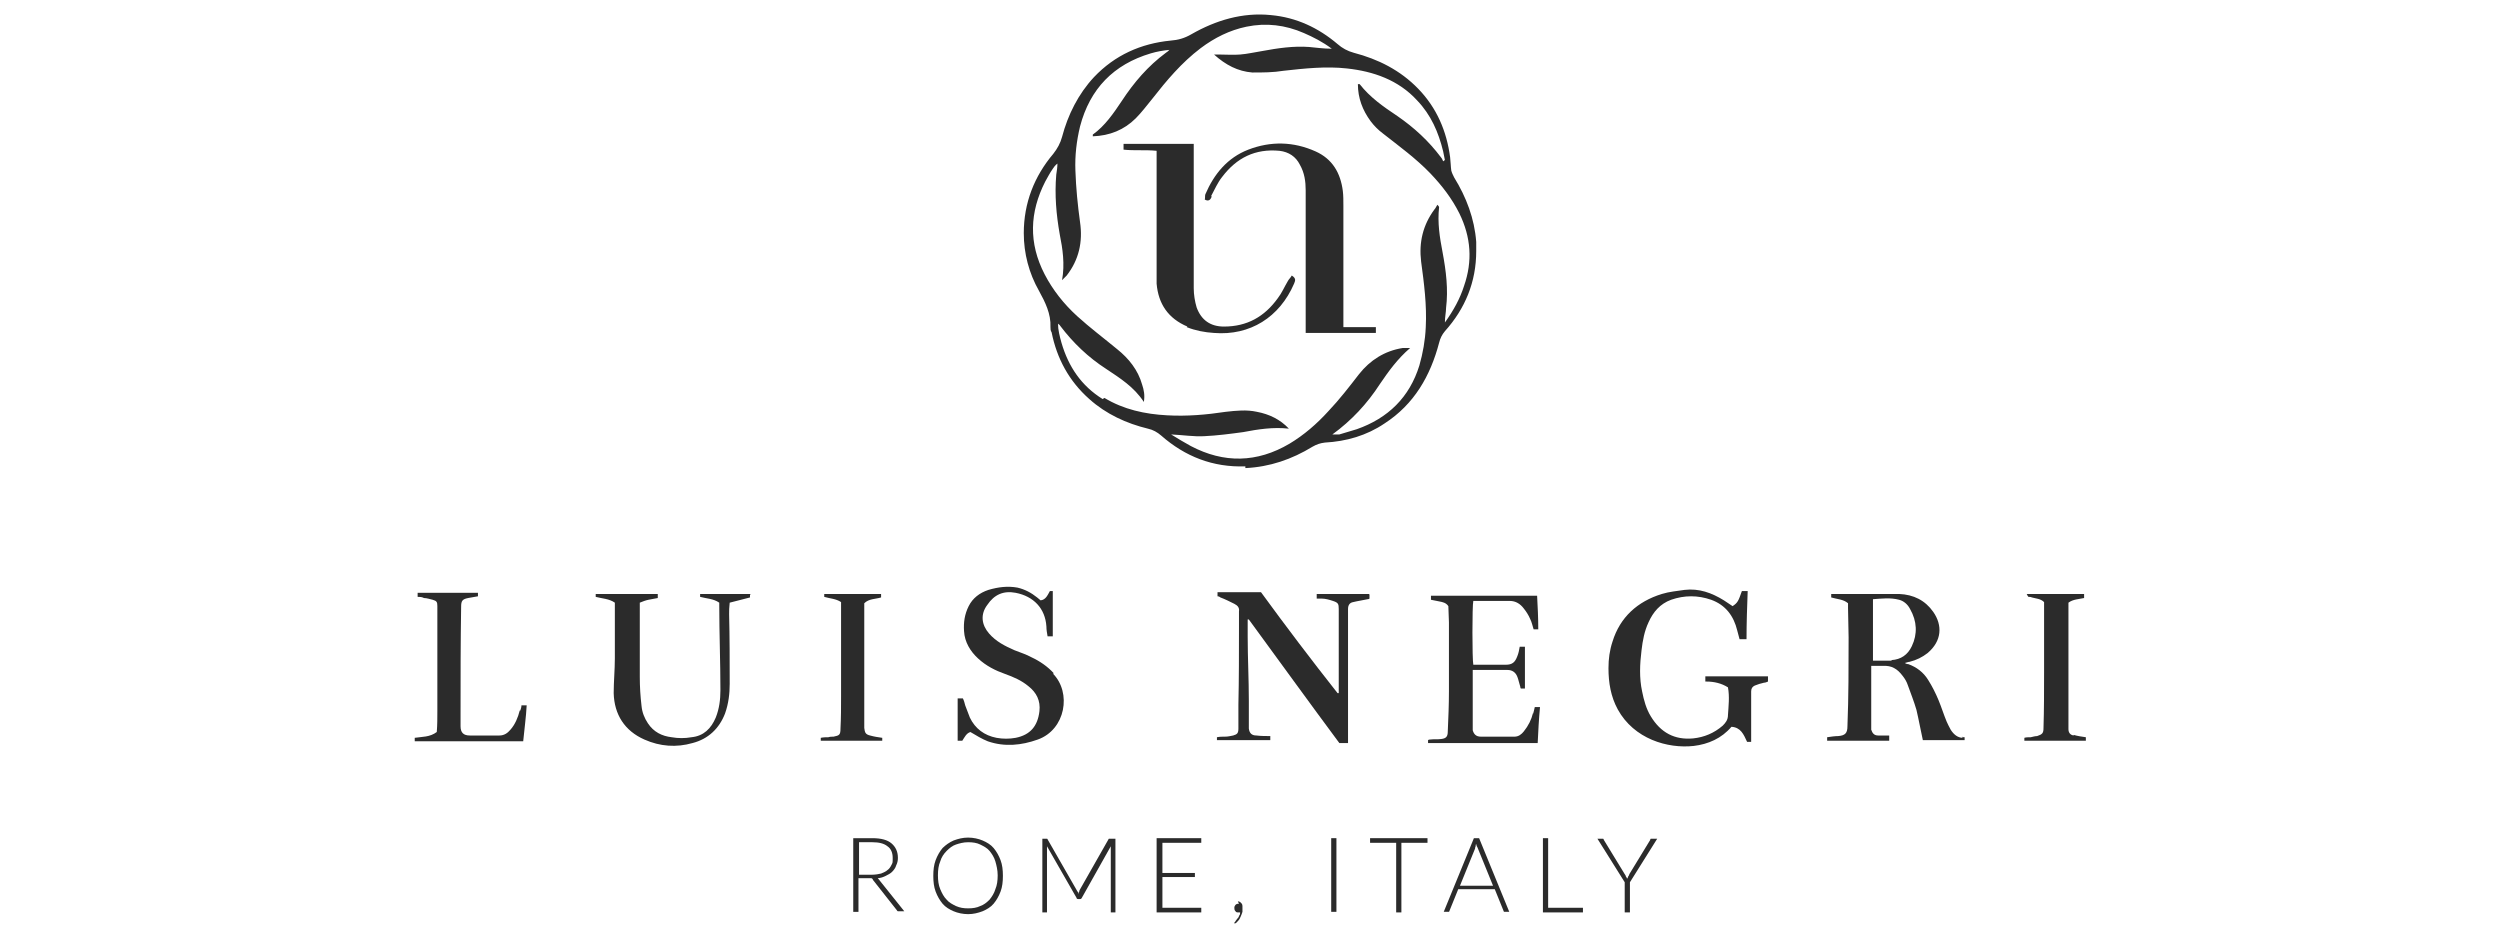
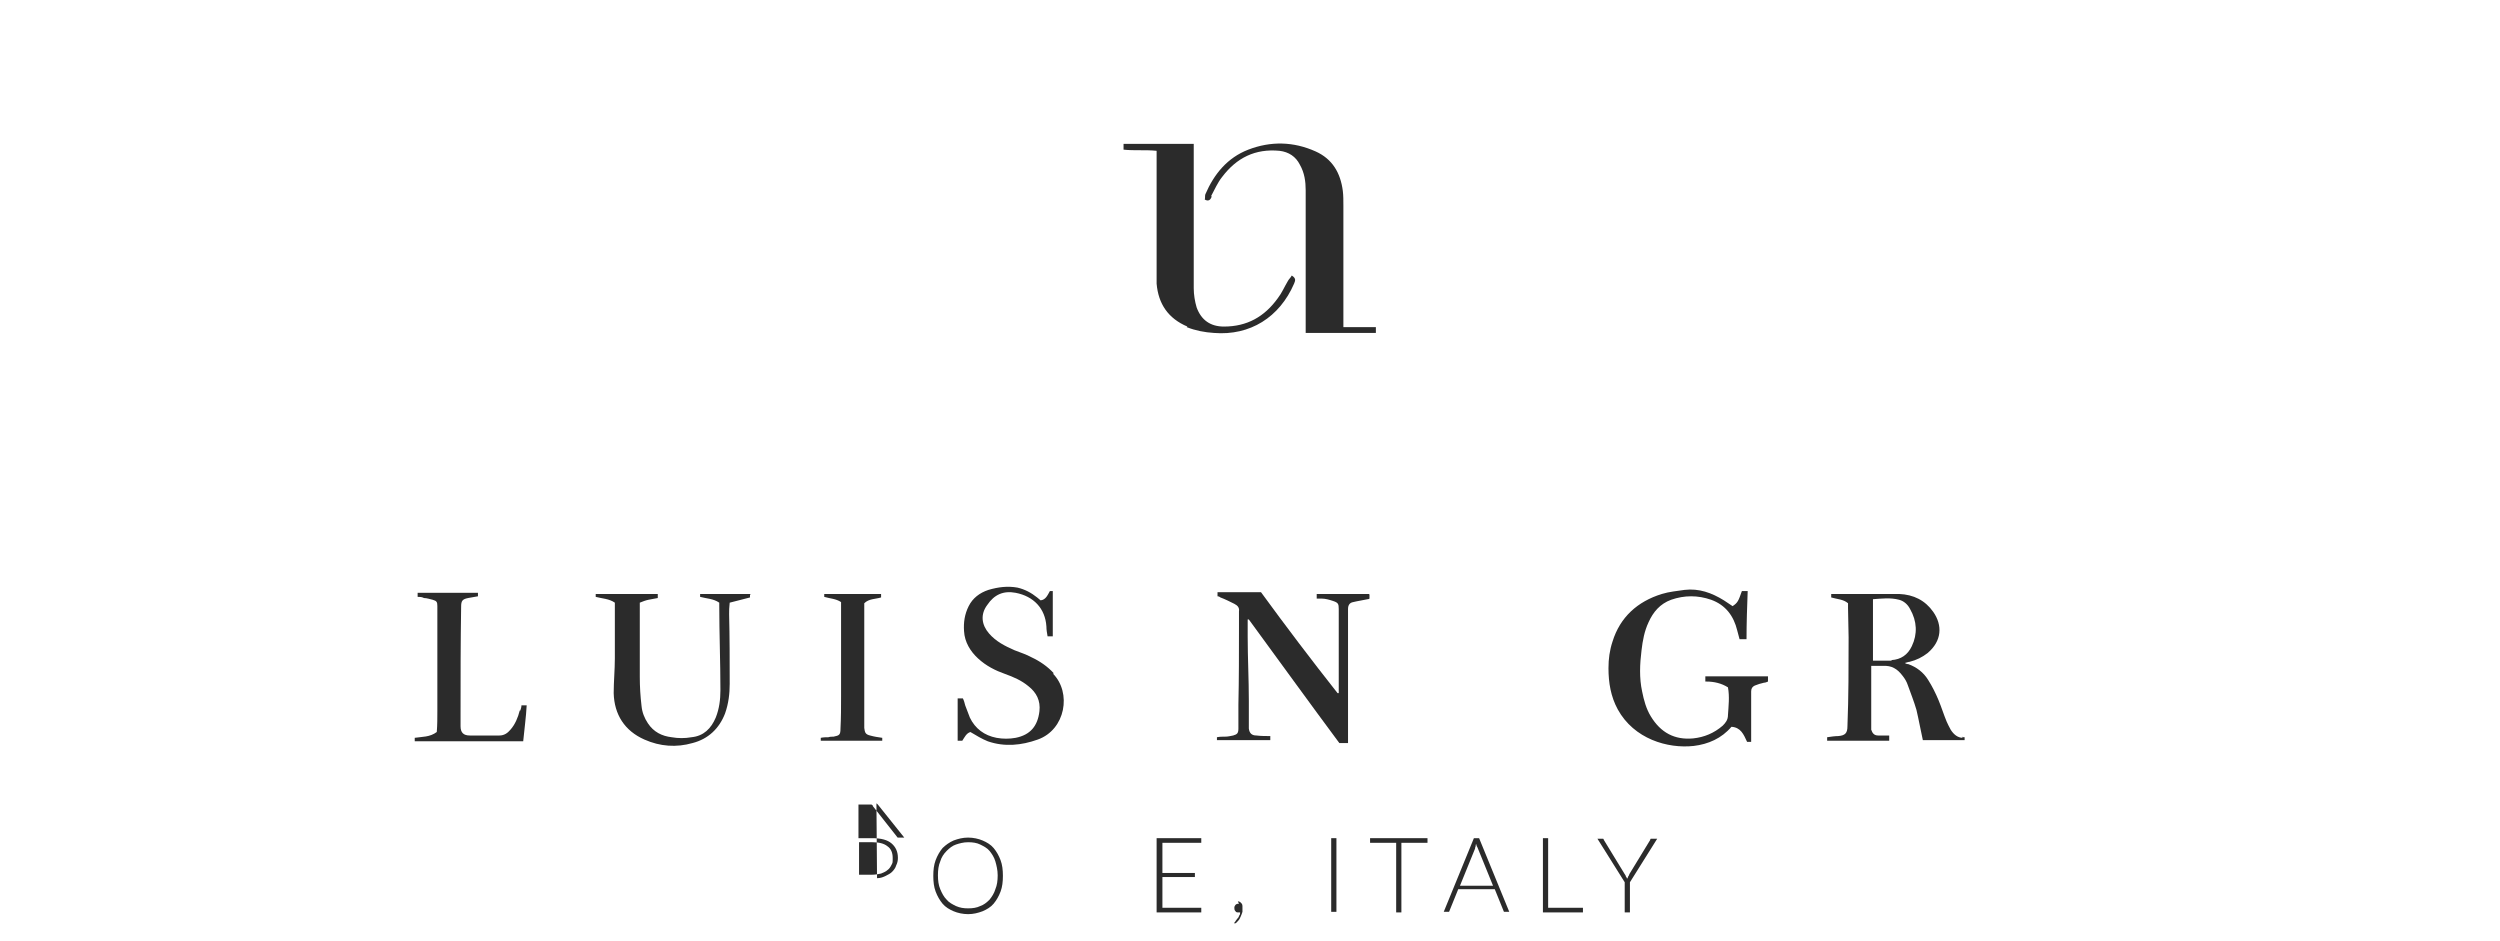
<svg xmlns="http://www.w3.org/2000/svg" viewBox="0 0 431 162.3">
  <defs>
    <style>      .cls-1 {        fill: #2b2b2b;      }    </style>
  </defs>
  <g>
    <g id="Layer_2">
      <g>
-         <path class="cls-1" d="M214.7,80.7c4.2-.2,8-1.5,11.6-3.7.7-.4,1.3-.6,2.1-.7,3.7-.2,7.2-1.2,10.3-3.3,5.1-3.3,7.9-8.2,9.4-13.9.2-.8.5-1.4,1-2,3.5-3.9,5.4-8.5,5.4-13.8,0-.5,0-1,0-1.6-.3-4-1.7-7.7-3.8-11.1-.2-.4-.4-.8-.5-1.2-.1-.7-.1-1.5-.2-2.3-.6-4.5-2.3-8.5-5.5-11.8-3.1-3.2-6.9-5.1-11.1-6.2-1.1-.3-2-.8-2.8-1.5-3.3-2.8-7.1-4.6-11.5-5-4.9-.5-9.5.9-13.7,3.3-1.2.7-2.3,1-3.6,1.1-5.1.5-9.6,2.5-13.2,6.3-2.7,2.9-4.5,6.5-5.5,10.3-.3,1.1-.8,2-1.5,2.9-3.3,3.9-5.1,8.5-5.1,13.7,0,3.5.9,6.9,2.6,9.9,1.1,2,2.1,4,2,6.3,0,.3,0,.6.2.9.9,4.5,3,8.4,6.5,11.5,2.9,2.6,6.4,4.2,10.1,5.1.9.2,1.6.6,2.3,1.2,4.1,3.6,8.9,5.5,14.5,5.3ZM190.1,68.8c-3.7-2.3-5.9-5.6-7.1-9.7-.3-1.1-.6-2.2-.6-3.3.1.1.3.2.4.4,2.2,2.9,4.8,5.4,7.9,7.4,2.4,1.6,4.8,3.1,6.5,5.7.2-1.2,0-2.1-.3-3-.7-2.5-2.3-4.5-4.3-6.1-2.3-1.9-4.7-3.7-6.9-5.7-2.3-2.1-4.2-4.5-5.6-7.2-2.8-5.4-2.6-10.7.1-16,.4-.7.8-1.5,1.3-2.2.2-.3.4-.6.8-.9,0,.6-.1,1.3-.2,1.9-.3,3.5,0,6.9.6,10.3.5,2.5.9,5.1.4,7.9.4-.4.6-.6.8-.8,2.1-2.7,2.8-5.8,2.3-9.2-.4-2.9-.7-5.9-.8-8.9-.1-2.6.2-5.1.8-7.6,1.7-6.5,5.8-10.7,12.2-12.6,1-.3,2.1-.5,3.2-.6-.2.2-.4.4-.6.5-3.1,2.3-5.5,5.1-7.6,8.3-1.4,2.1-2.9,4.3-5,5.8,0,0,0,.1,0,.3,2.9-.1,5.4-1.1,7.4-3.1,1-1,1.9-2.2,2.8-3.3,2.5-3.2,5.1-6.3,8.4-8.8,2.4-1.8,5-3.1,7.9-3.7,3.4-.7,6.7-.3,9.9,1.1,1.6.7,3.2,1.5,4.8,2.7-1.5,0-2.7-.2-3.9-.3-2.7-.2-5.4.2-8.1.7-1.3.2-2.5.5-3.8.6-1.2.1-2.4,0-3.6,0-.2,0-.4,0-.9,0,2,1.8,4.1,2.9,6.6,3.1,1.8,0,3.6,0,5.4-.3,3.6-.4,7.3-.8,10.9-.4,4.6.5,8.9,2,12.1,5.5,2.4,2.5,3.7,5.5,4.5,8.8.1.5.2,1,.3,1.5-.1,0-.2.2-.3.2-.1-.2-.2-.5-.4-.7-2.1-2.8-4.6-5.1-7.5-7.1-2.4-1.6-4.7-3.2-6.5-5.5,0,0-.1,0-.3,0,0,2.4.8,4.5,2.2,6.4.6.8,1.3,1.5,2.1,2.1,2.8,2.2,5.7,4.3,8.2,6.9,2,2.1,3.7,4.3,5,6.9,2,4.1,2.3,8.2.8,12.5-.7,2.2-1.8,4.2-3.3,6.3,0-1,.2-1.8.2-2.5.4-3.2,0-6.4-.6-9.6-.5-2.6-.9-5.1-.6-7.8,0,0,0-.1-.3-.4-.2.3-.3.6-.5.8-2,2.7-2.7,5.7-2.3,9,.5,3.7,1,7.5.8,11.3-.1,2.3-.5,4.5-1.1,6.6-1.7,5.5-5.4,9.1-10.8,11-1,.3-2,.6-3,.9-.4,0-.8,0-1.2,0,3.3-2.4,6-5.3,8.2-8.7,1.5-2.2,3-4.3,5.2-6.2-.4,0-.9,0-1.3,0-3.1.5-5.6,2.1-7.5,4.5-1.7,2.2-3.4,4.4-5.3,6.4-2,2.2-4.2,4.1-6.7,5.6-5.6,3.3-11.3,3.4-17,.4-1.1-.6-2.1-1.2-3.4-2,2.1.1,3.9.4,5.7.3,2.2-.1,4.5-.4,6.7-.7,2.6-.5,5.2-.9,7.9-.6-1.5-1.6-3.4-2.5-5.5-2.9-1.8-.4-3.6-.2-5.4,0-3.3.5-6.7.8-10.1.6-3.8-.2-7.5-1-10.8-3Z" />
        <path class="cls-1" d="M338.4,127.2c-.9,0-1.6-.6-2.1-1.4-.3-.5-.5-1-.7-1.4-.5-1.2-.9-2.5-1.4-3.7-.5-1.2-1.1-2.4-1.8-3.5-.8-1.3-2-2.2-3.4-2.7-.1,0-.3,0-.6-.2.4-.1.6-.2.8-.2,1.2-.3,2.2-.8,3.1-1.5,2.5-2.1,2.6-4.8,1-7.1-1.4-2-3.4-3-5.9-3.1-3.8,0-7.5,0-11.3,0-.1,0-.2,0-.4,0,0,.2,0,.4,0,.6,1,.3,2.1.3,2.9,1,0,.3,0,.5,0,.8,0,1.7.1,3.4.1,5.1,0,5.1,0,10.2-.2,15.3,0,1.2-.4,1.6-1.6,1.7-.6,0-1.2.1-1.9.2,0,.2,0,.4,0,.6h10.7c0-.3,0-.5,0-.9-.7,0-1.3,0-1.9,0-.7,0-1-.4-1.2-1,0-.3,0-.5,0-.8,0-3.1,0-6.1,0-9.2,0-.3,0-.6,0-1,.7,0,1.4,0,2,0,1.5-.1,2.5.5,3.4,1.7.4.5.7,1,.9,1.6.5,1.4,1.1,2.9,1.5,4.3.4,1.7.7,3.4,1.1,5.2h7.2c0-.2,0-.3,0-.5-.2,0-.3,0-.5-.1ZM326.1,113.9c-1,0-2.1,0-3.2,0v-10.6c1.5-.1,3-.3,4.5.1.8.2,1.5.8,1.9,1.6,1.2,2.1,1.3,4.3.3,6.4-.7,1.5-1.9,2.3-3.5,2.4Z" />
        <path class="cls-1" d="M236,102.4h-9c0,.2,0,.5,0,.8.3,0,.6,0,.9,0,.6,0,1.3.2,1.9.4.9.3,1,.5,1,1.4,0,1,0,2,0,3,0,3.5,0,7.1,0,10.6v.9c0,0-.1,0-.2,0-4.5-5.7-8.9-11.5-13.2-17.4h-7.5v.7c.2,0,.4.1.5.2.8.3,1.6.7,2.4,1.1.6.3.9.7.8,1.3,0,.9,0,1.8,0,2.7,0,4.5,0,8.9-.1,13.4,0,1.4,0,2.8,0,4.1,0,.8-.2,1-.9,1.2-.5.1-.9.2-1.4.2-.5,0-.9,0-1.4.1,0,.3,0,.4,0,.5h9.2c0-.3,0-.5,0-.7-.8,0-1.6,0-2.4-.1-.8,0-1.2-.4-1.3-1.2,0-.3,0-.6,0-.9,0-1.3,0-2.6,0-3.9,0-3.7-.2-7.4-.2-11.1,0-1,0-1.9,0-2.9,0,0,.1,0,.2,0,5.2,7.1,10.4,14.3,15.6,21.3h1.5c0-.4,0-.8,0-1.1,0-6.3,0-12.6,0-18.9,0-1,0-2.1,0-3.1,0-.7.3-1.1.9-1.2.8-.2,1.6-.3,2.5-.5,0,0,.2,0,.3-.1,0-.2,0-.4,0-.5,0,0,0-.2,0-.2Z" />
        <path class="cls-1" d="M294.2,117.5c1.3,0,2.6.3,3.7,1,.3,1.6.1,3.2,0,4.8,0,.8-.4,1.3-.9,1.8-1.5,1.3-3.2,2-5.1,2.2-3.2.3-5.6-1-7.3-3.8-.8-1.3-1.2-2.8-1.5-4.3-.5-2.3-.4-4.7-.1-7.1.2-1.7.5-3.3,1.2-4.8.8-1.8,2-3.2,3.9-3.9,2.3-.8,4.6-.8,6.9,0,2.5.9,3.9,2.8,4.5,5.3.1.5.3,1,.4,1.5h1.2c0-2.8.1-5.6.2-8.3h-1c-.6,1.7-.7,2-1.6,2.6-.5-.3-1-.7-1.5-1-2.1-1.3-4.3-2.1-6.8-1.8-1.3.2-2.6.3-3.9.7-4.2,1.3-7.2,4-8.5,8.2-.5,1.5-.7,3-.7,4.6,0,2.5.4,4.9,1.6,7.1,2.8,5.1,8.6,6.8,13.1,6.3,2.5-.3,4.8-1.3,6.5-3.3,1.6.1,2.1,1.3,2.7,2.6.2,0,.5,0,.7,0,0-1,0-1.9,0-2.8,0-2,0-3.9,0-5.9,0-.5.2-.8.6-1,.5-.2,1.1-.4,1.6-.5.2,0,.5-.1.7-.2v-.9h-10.8c0,.3,0,.6,0,.9Z" />
        <path class="cls-1" d="M181.7,116.1c-1.1-1.2-2.4-2.1-3.9-2.8-.9-.5-1.9-.8-2.9-1.2-1.6-.7-3.2-1.5-4.4-2.9-1.3-1.5-1.5-3.3-.3-4.9,1.2-1.8,2.8-2.5,4.9-2.1,3.1.6,5.1,2.7,5.3,5.8,0,.6.1,1.1.2,1.7.3,0,.6,0,.9,0v-7.8c-.2,0-.3,0-.5,0-.4.7-.7,1.5-1.6,1.6-.2-.2-.4-.3-.6-.5-1-.8-2.1-1.4-3.4-1.7-1.7-.3-3.3-.1-5,.4-1.5.5-2.7,1.4-3.4,2.8-.7,1.4-.9,2.8-.8,4.3.1,1.9,1.1,3.5,2.4,4.7,1.4,1.3,3,2.1,4.7,2.7,1.4.5,2.8,1.1,4,2.1,1.4,1.1,2.1,2.5,1.9,4.3-.3,2.6-1.6,4.1-4.1,4.6-1.1.2-2.2.2-3.3,0-2.1-.4-3.7-1.6-4.6-3.5-.3-.7-.5-1.4-.8-2.1-.1-.4-.2-.8-.4-1.2-.3,0-.5,0-.9,0v7.3h.8c.4-.6.7-1.3,1.4-1.5,1,.6,2,1.2,3,1.6,2.9,1,5.8.7,8.6-.3,4.8-1.7,5.9-8.1,2.6-11.4Z" />
        <path class="cls-1" d="M129.5,102.4h-8.8c0,.2,0,.3,0,.5,1.1.3,2.3.3,3.3,1,0,.2,0,.3,0,.4,0,4.9.2,9.8.2,14.7,0,1.6-.2,3.2-.8,4.7-.8,1.9-2.1,3.2-4.2,3.4-1.1.2-2.3.2-3.4,0-1.7-.2-3.1-.9-4.1-2.4-.6-.9-1-1.9-1.1-3-.2-1.7-.3-3.3-.3-5,0-3.7,0-7.4,0-11.1,0-.5,0-1.1,0-1.7.5-.2,1-.4,1.5-.5.5-.1,1-.2,1.6-.3,0-.3,0-.5,0-.7h-10.7c0,.2,0,.3,0,.5,1.1.3,2.3.3,3.3,1,0,.3,0,.6,0,.9,0,2.9,0,5.8,0,8.7,0,2-.2,4-.2,6,.1,3.7,1.9,6.5,5.3,8,2.7,1.2,5.5,1.4,8.3.6,2.7-.7,4.6-2.5,5.6-5.1.6-1.7.8-3.4.8-5.1,0-4,0-8-.1-12,0-.6,0-1.2.1-2,1.2-.3,2.3-.6,3.5-.9,0-.1,0-.3,0-.5,0,0,0,0,0,0Z" />
-         <path class="cls-1" d="M264.3,122.9c-.3,1.2-.8,2.2-1.6,3.2-.4.5-.9.9-1.6.9-1.9,0-3.9,0-5.8,0-.8,0-1.2-.4-1.4-1.1,0-.3,0-.7,0-1.1,0-2.9,0-5.7,0-8.6,0-.2,0-.5,0-.7.1,0,.2,0,.3,0,1.9,0,3.8,0,5.7,0,.8,0,1.4.4,1.7,1.2.2.5.3,1.1.5,1.7,0,0,0,.2.1.3.2,0,.5,0,.7,0v-7.2c-.4,0-.6,0-.9,0-.1.6-.2,1.1-.4,1.6-.4,1.1-.9,1.5-2,1.5-1.6,0-3.2,0-4.8,0-.3,0-.5,0-.8,0-.2-1-.2-10.2,0-11,2.1,0,4.2,0,6.3,0,1,0,1.8.5,2.4,1.3.4.5.8,1.1,1.1,1.8.3.6.4,1.2.6,1.8h.8c0-2-.1-3.9-.2-5.8h-18.3c0,.2,0,.4,0,.7.5.1,1,.2,1.5.3.5.1,1.1.2,1.5.8,0,.9.1,1.9.1,2.8,0,4,0,8,0,11.9,0,2.3-.1,4.6-.2,6.9,0,.9-.3,1.2-1.1,1.3-.6.1-1.3,0-2,.1,0,0-.2,0-.3.1,0,.2,0,.3,0,.5h18.9c.1-2.1.2-4.1.4-6.2-.4,0-.7,0-.9,0-.1.5-.2.8-.3,1.2Z" />
        <path class="cls-1" d="M89.6,122.5c-.3,1.2-.8,2.4-1.6,3.3-.5.6-1.1,1-1.9,1-1.7,0-3.4,0-5.1,0-1.1,0-1.6-.5-1.6-1.6,0-.7,0-1.5,0-2.2,0-6.1,0-12.3.1-18.4,0-1,.2-1.3,1.2-1.5.5-.1,1.1-.2,1.7-.3,0-.2,0-.3,0-.6h-10.4c0,.3,0,.5,0,.7.4,0,.7,0,1.1.2.5,0,1,.2,1.5.3.7.2.8.4.8,1.1,0,1.7,0,3.3,0,5,0,4.4,0,8.7,0,13.1,0,1.2,0,2.4-.1,3.6-1.2.9-2.5.8-3.8,1v.6h18.7c.2-2.1.5-4.2.6-6.2h-.9c0,.3-.1.6-.2.9Z" />
        <path class="cls-1" d="M152.1,127.2c-.7-.1-1.4-.2-2.1-.4-.8-.2-.9-.5-1-1.3,0-1.2,0-2.3,0-3.5,0-5,0-9.9,0-14.9,0-1,0-2.1,0-3.1.8-.8,1.9-.7,2.9-1,0-.2,0-.5,0-.6h-9.8c0,.2,0,.3,0,.5,1,.3,2,.3,2.9.9,0,.3,0,.7,0,1,0,5.1,0,10.2,0,15.3,0,1.8,0,3.6-.1,5.5,0,1.1-.2,1.2-1.2,1.4-.3,0-.6,0-.9.1-.4,0-.8,0-1.3.1,0,.3,0,.4,0,.5h10.6v-.6Z" />
-         <path class="cls-1" d="M357.5,126.8c-.6-.1-.9-.5-.9-1.1,0-.8,0-1.6,0-2.3,0-5.9,0-11.8,0-17.7,0-.6,0-1.2,0-1.8.8-.6,1.8-.6,2.7-.8v-.7h-9.9c.1.2.2.4.3.5.2,0,.4,0,.6.1.7.2,1.5.2,2.1.8,0,.3,0,.6,0,.9,0,3.7,0,7.5,0,11.2,0,3.2,0,6.4-.1,9.6,0,.9-.2,1.1-1.1,1.4-.3,0-.7.1-1.1.2-.4,0-.8,0-1.1.1v.5h10.6v-.6c-.7-.1-1.4-.2-2.1-.4Z" />
        <path class="cls-1" d="M204.6,56.4c1.5.6,3.1.9,4.7,1,6.2.5,11.3-2.7,13.8-8.5.2-.5.4-.9-.4-1.4-.2.4-.5.6-.7,1-.6,1-1,2-1.7,2.9-2.3,3.2-5.3,4.9-9.3,4.9-2.3,0-3.9-1.1-4.7-3.3-.3-1-.5-2.2-.5-3.3,0-7.8,0-15.7,0-23.5v-1.4h-12.1v1c1.9.2,3.8,0,5.7.2v1.4c0,6.7,0,13.4,0,20.1,0,.5,0,1,0,1.4.3,3.5,2,6,5.3,7.4Z" />
        <path class="cls-1" d="M208.8,33.8c.6-1.1,1.1-2.3,1.9-3.3,2.5-3.3,5.7-4.9,9.9-4.5,1.6.2,2.8,1,3.5,2.4.8,1.4,1,2.9,1,4.4,0,7.8,0,15.5,0,23.3v1.3h12.1v-1h-5.6v-1.6c0-6.4,0-12.9,0-19.3,0-.9,0-1.8-.1-2.6-.4-3.1-1.8-5.5-4.7-6.8-3.8-1.7-7.7-1.8-11.6-.3-3.6,1.4-5.9,4.2-7.4,7.7-.1.3,0,.6-.1.9.7.4,1,0,1.2-.5Z" />
-         <path class="cls-1" d="M151.2,151.4c.6,0,1.1-.2,1.5-.4.4-.2.8-.4,1.1-.7.3-.3.6-.7.7-1.1.2-.4.3-.8.3-1.3,0-1.1-.4-1.9-1.1-2.5-.7-.6-1.8-.9-3.3-.9h-3.3v12.7h.9v-5.8h1.7c.1,0,.2,0,.3,0,0,0,.2,0,.2,0,0,0,.1,0,.2.1,0,0,.1.1.1.2l4.1,5.2c0,0,.1.2.2.2,0,0,.2,0,.3,0h.8l-4.4-5.5c-.1-.1-.2-.3-.4-.4ZM150.3,150.8h-2.2v-5.6h2.3c1.1,0,2,.2,2.6.7.6.4.9,1.1.9,2s0,.8-.2,1.2c-.2.4-.4.7-.7.9-.3.3-.7.4-1.1.6-.4.1-1,.2-1.5.2Z" />
+         <path class="cls-1" d="M151.2,151.4c.6,0,1.1-.2,1.5-.4.4-.2.8-.4,1.1-.7.3-.3.6-.7.7-1.1.2-.4.3-.8.3-1.3,0-1.1-.4-1.9-1.1-2.5-.7-.6-1.8-.9-3.3-.9h-3.3h.9v-5.8h1.7c.1,0,.2,0,.3,0,0,0,.2,0,.2,0,0,0,.1,0,.2.1,0,0,.1.1.1.2l4.1,5.2c0,0,.1.2.2.2,0,0,.2,0,.3,0h.8l-4.4-5.5c-.1-.1-.2-.3-.4-.4ZM150.3,150.8h-2.2v-5.6h2.3c1.1,0,2,.2,2.6.7.6.4.9,1.1.9,2s0,.8-.2,1.2c-.2.4-.4.7-.7.9-.3.3-.7.4-1.1.6-.4.1-1,.2-1.5.2Z" />
        <path class="cls-1" d="M171.3,146.2c-.5-.6-1.2-1-1.9-1.3-.7-.3-1.6-.5-2.5-.5s-1.7.2-2.5.5c-.7.3-1.4.8-1.9,1.3-.5.6-.9,1.3-1.2,2.1-.3.8-.4,1.7-.4,2.7s.1,1.9.4,2.7.7,1.5,1.2,2.1c.5.6,1.2,1,1.9,1.3.7.3,1.6.5,2.5.5s1.7-.2,2.5-.5c.7-.3,1.4-.7,1.9-1.3.5-.6.9-1.3,1.2-2.1s.4-1.7.4-2.7-.1-1.9-.4-2.7c-.3-.8-.7-1.5-1.2-2.1ZM171.6,153.3c-.2.7-.6,1.3-1,1.8-.5.5-1,.9-1.6,1.1-.6.3-1.3.4-2.1.4s-1.4-.1-2.1-.4c-.6-.3-1.2-.6-1.6-1.1-.5-.5-.8-1.1-1.1-1.8s-.4-1.5-.4-2.4.1-1.7.4-2.4c.2-.7.6-1.3,1.1-1.8.5-.5,1-.9,1.6-1.1s1.3-.4,2.1-.4,1.5.1,2.1.4,1.2.6,1.6,1.1c.4.5.8,1.1,1,1.8.2.7.4,1.5.4,2.4s-.1,1.7-.4,2.4Z" />
-         <path class="cls-1" d="M191.2,144.6c0,0-.1,0-.1.1l-5,8.8c0,0,0,.2-.1.3s0,.2-.1.3c0-.2-.1-.4-.2-.5l-5.1-8.9c0,0,0-.1-.1-.1,0,0-.1,0-.2,0h-.6v12.7h.8v-10.9c0-.2,0-.3,0-.5l5.1,8.9c0,.2.2.2.4.2h.1c.2,0,.3,0,.4-.2l5-8.9c0,.2,0,.3,0,.5v10.9h.8v-12.7h-.6c0,0-.2,0-.2,0Z" />
        <polygon class="cls-1" points="200.4 151.2 206 151.2 206 150.5 200.4 150.5 200.4 145.3 207.1 145.3 207.1 144.5 199.4 144.5 199.4 157.3 207.1 157.3 207.1 156.5 200.4 156.5 200.4 151.2" />
        <path class="cls-1" d="M213.6,155.8c-.2,0-.4,0-.6.2-.1.1-.2.3-.2.5s0,.4.2.6c.1.2.3.2.5.2s.2,0,.3,0c0,.2,0,.4-.2.6,0,.2-.2.4-.3.5s-.2.3-.3.4c0,.1-.2.2-.2.3,0,0,0,.1,0,.1s0,0,0,0c0,0,0,0,0,0h.1c.2,0,.4-.3.6-.5.2-.2.3-.5.4-.7.1-.2.2-.5.3-.8,0-.3,0-.5,0-.8s0-.5-.2-.7-.3-.3-.6-.3Z" />
        <rect class="cls-1" x="229.5" y="144.5" width=".9" height="12.7" />
        <polygon class="cls-1" points="236.2 145.3 240.7 145.3 240.7 157.3 241.6 157.3 241.6 145.3 246.1 145.3 246.1 144.5 236.2 144.5 236.2 145.3" />
        <path class="cls-1" d="M254.1,144.5l-5.2,12.7h.7c0,0,.2,0,.2,0s.1-.1.1-.2l1.5-3.7h6.3l1.5,3.7c0,0,0,.1.1.2,0,0,.1,0,.2,0h.7l-5.2-12.7h-.9ZM251.7,152.7l2.6-6.4c0-.1,0-.2.1-.4,0-.1,0-.3.1-.4,0,.3.2.5.3.8l2.6,6.4h-5.7Z" />
        <polygon class="cls-1" points="266.9 144.5 266 144.5 266 157.3 272.9 157.3 272.9 156.5 266.9 156.5 266.9 144.5" />
        <path class="cls-1" d="M284.6,144.6c0,0-.1,0-.1.2l-3.6,5.9c0,.1-.1.3-.2.4,0,.1-.1.3-.2.4,0-.1-.1-.3-.2-.4,0-.1-.1-.3-.2-.4l-3.6-5.9c0,0,0-.1-.1-.2,0,0-.1,0-.2,0h-.8l4.7,7.5v5.2h.9v-5.2l4.7-7.5h-.8c0,0-.2,0-.2,0Z" />
      </g>
    </g>
  </g>
</svg>